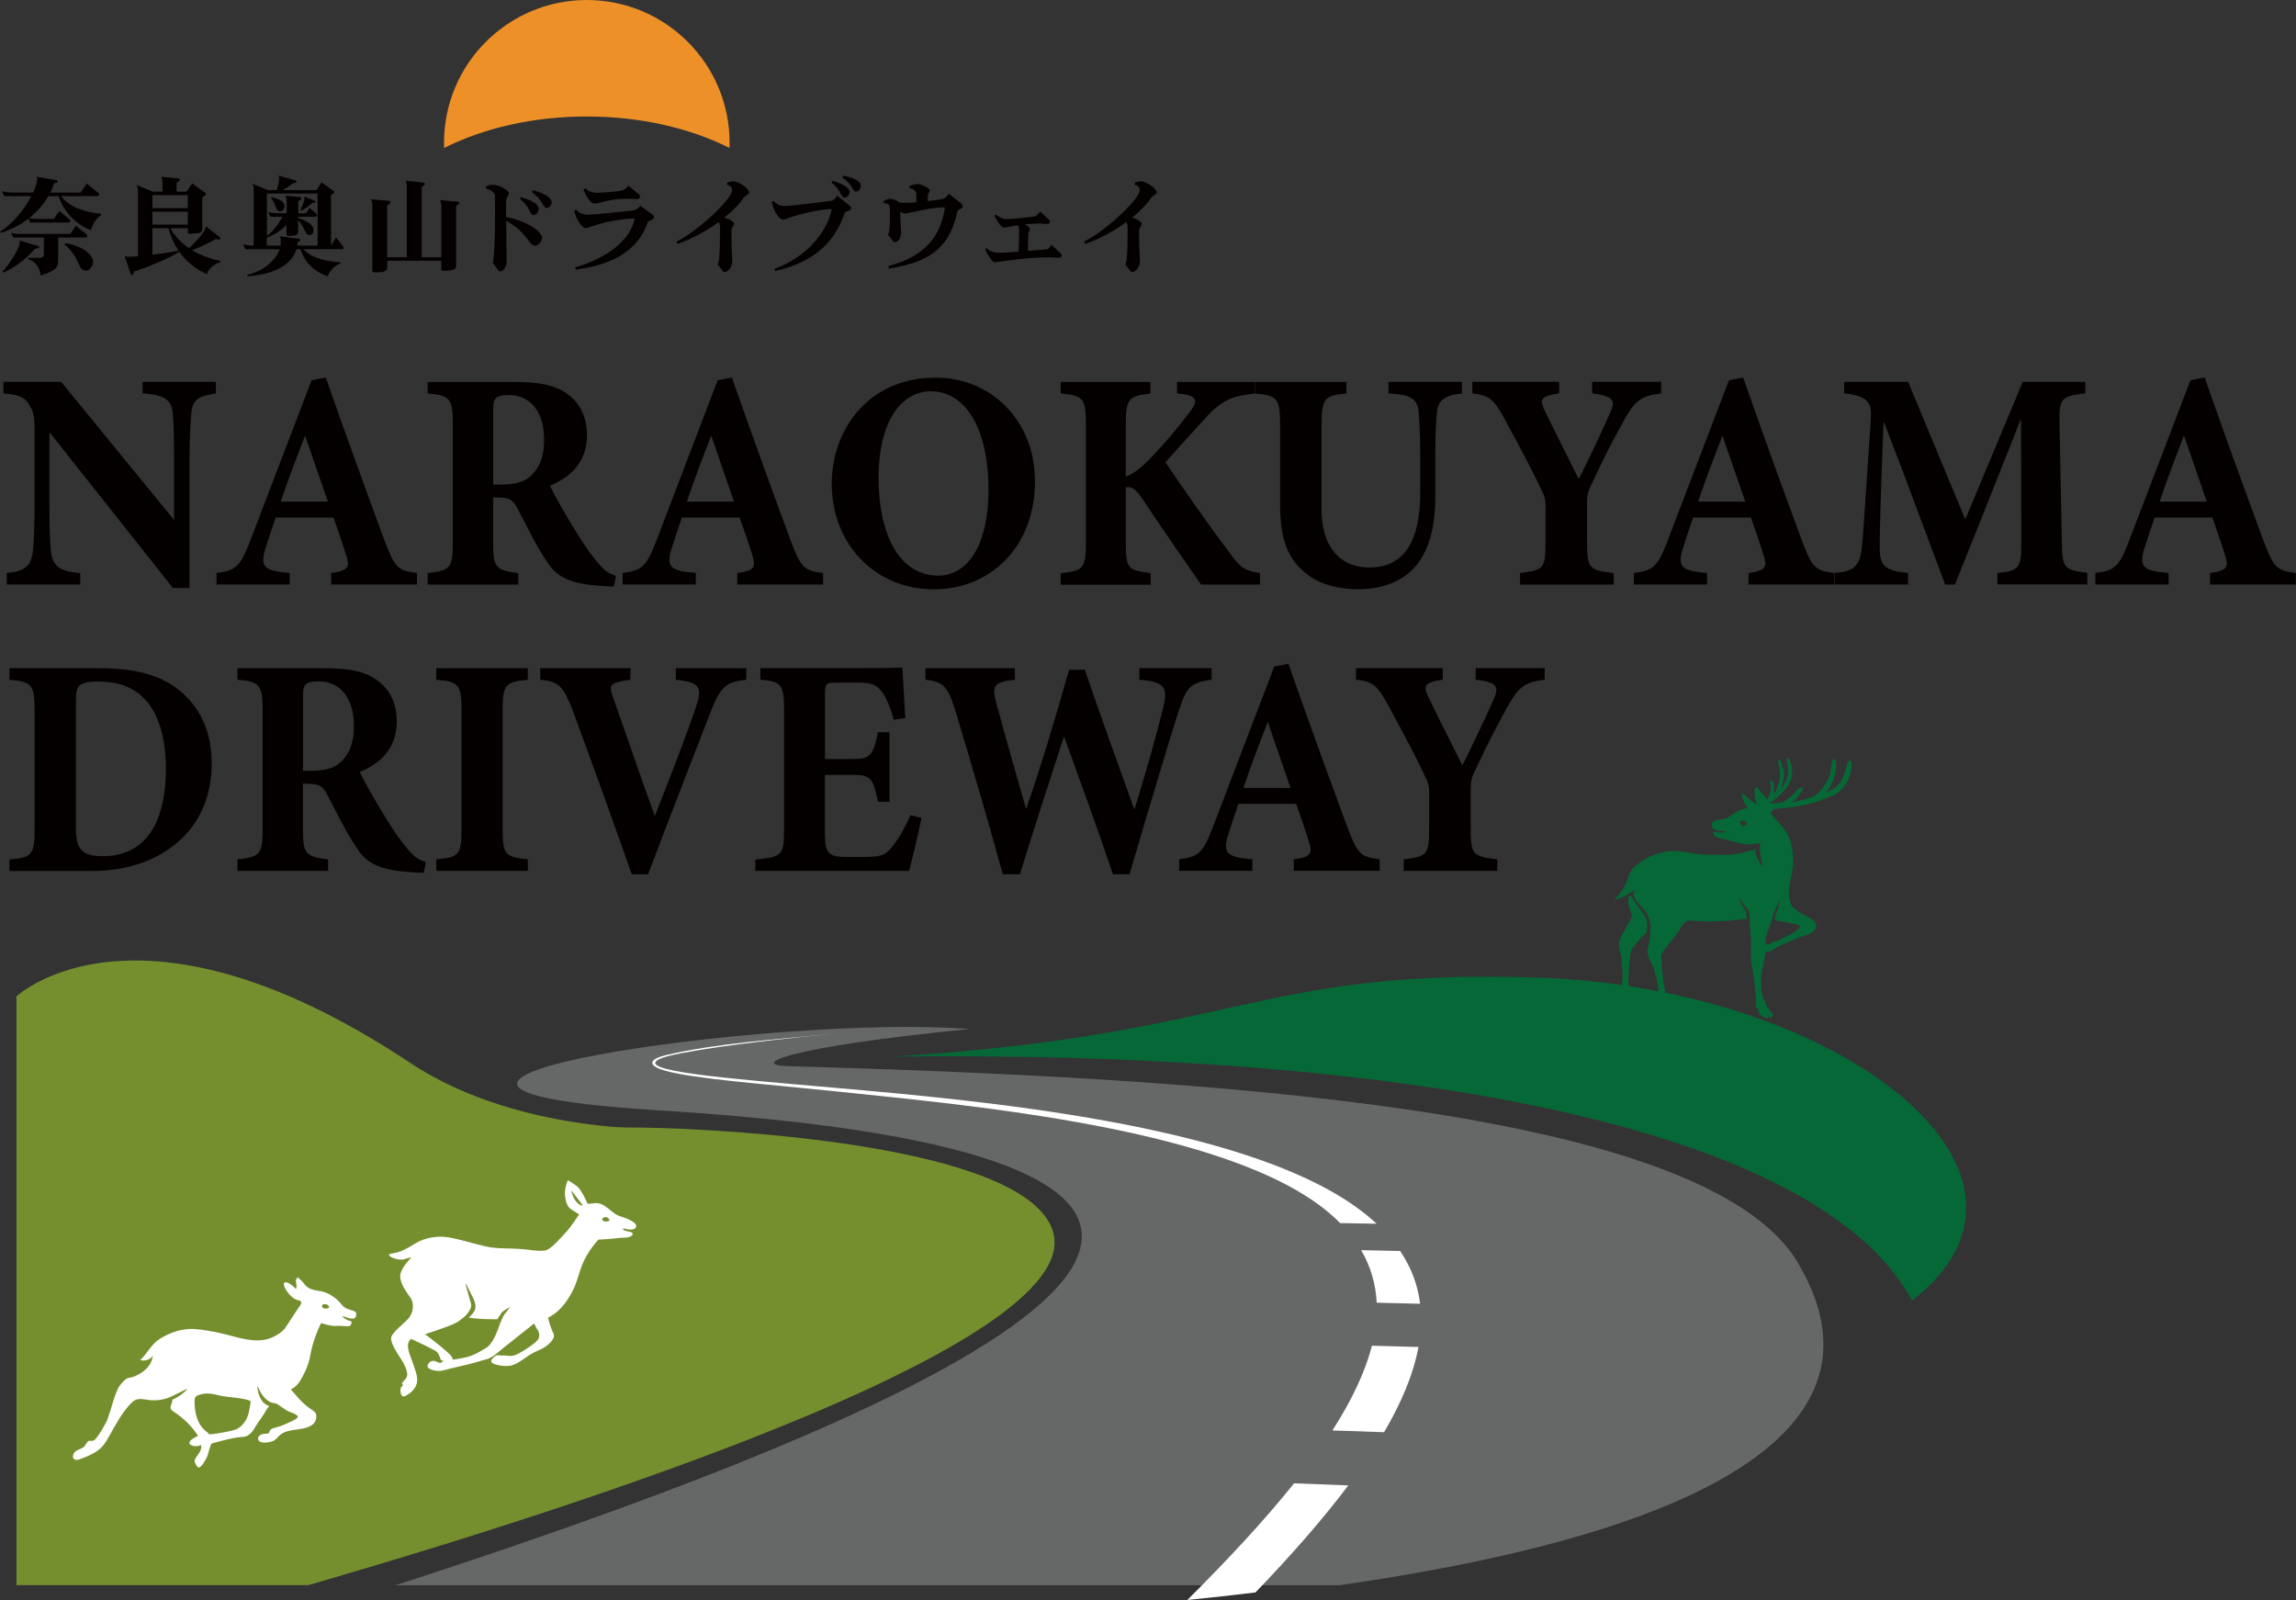
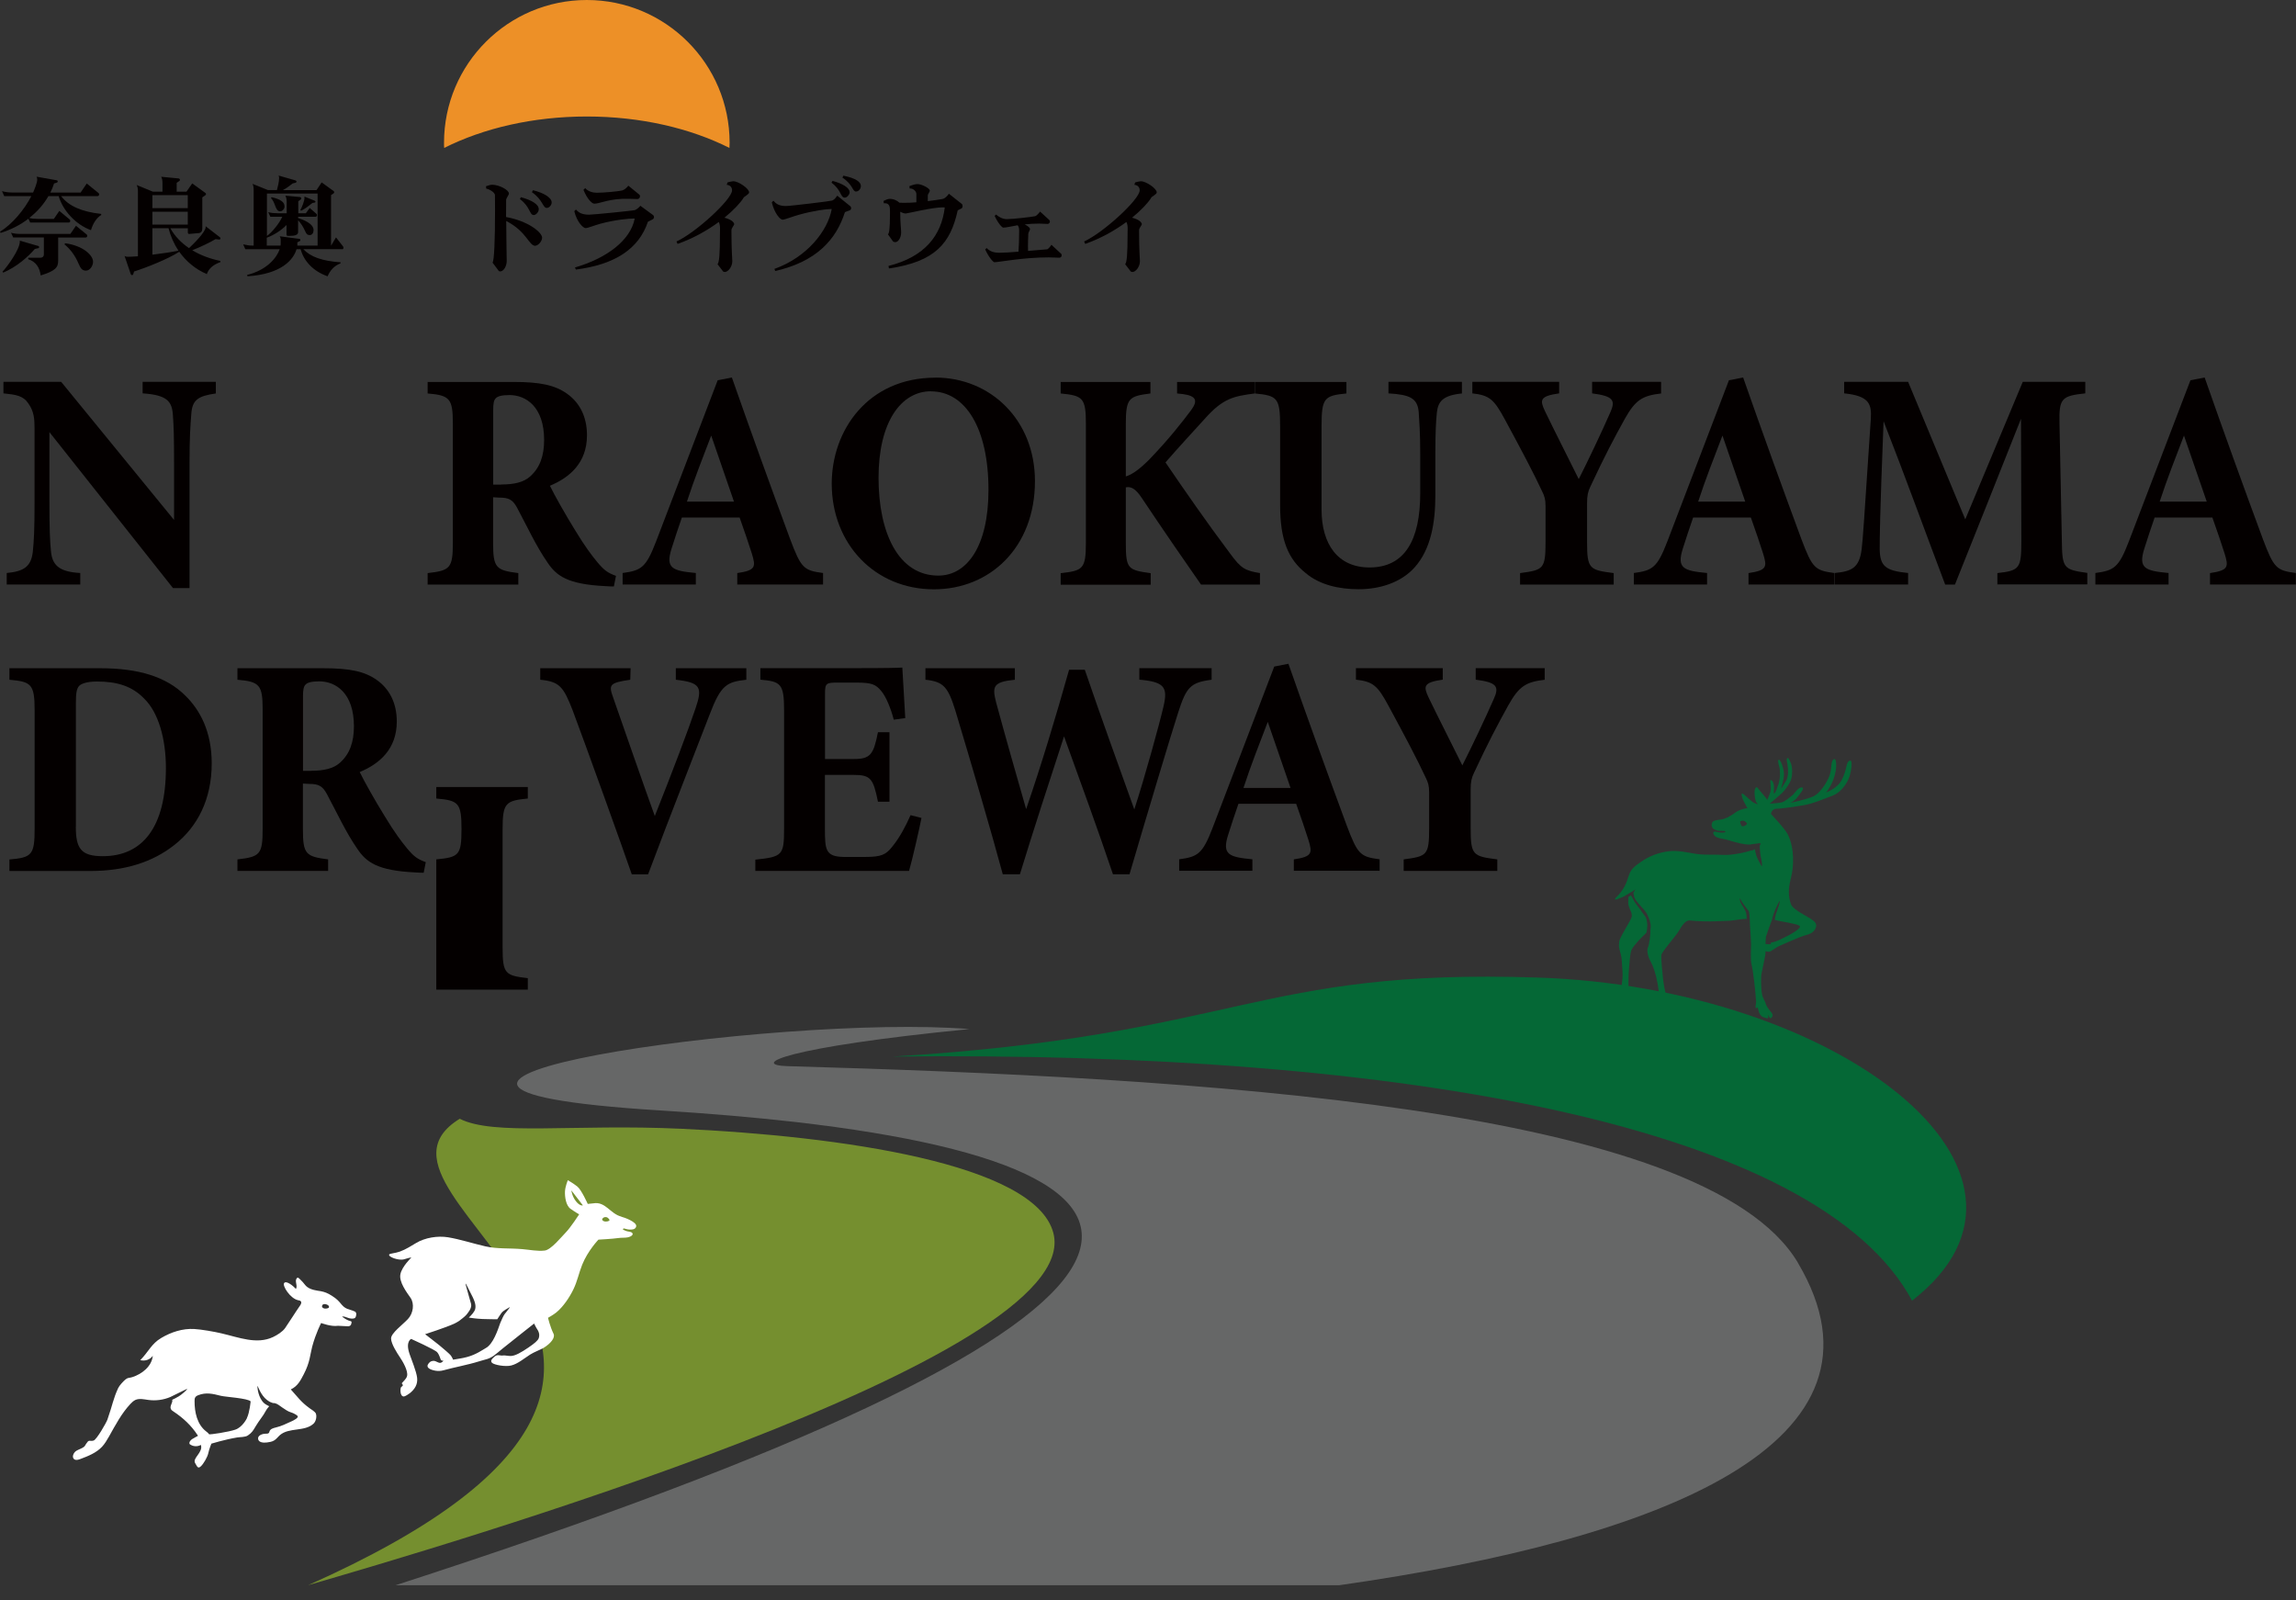
<svg xmlns="http://www.w3.org/2000/svg" id="_レイヤー_2" viewBox="0 0 273.18 190.35">
  <rect x="0" y="0" width="273.18" height="190.35" fill="#333333" stroke="none" />
  <defs>
    <style>.cls-1,.cls-2,.cls-3{fill-rule:evenodd;}.cls-1,.cls-4{fill:#fff;}.cls-2{fill:#758f2f;}.cls-5{fill:#ed9027;}.cls-6,.cls-3{fill:#056836;}.cls-7{fill:#040000;}.cls-8{fill:#666767;}</style>
  </defs>
  <g id="Design">
    <path class="cls-8" d="M213.93,150.25c-11.07-18.71-72.04-22.04-120.22-23.41-4.47-.13-.55-2.23,21.62-4.41-22.56-1.85-83.15,6.81-36.77,9.68,5.81.36,11.19.82,16.12,1.38,52.21,6.01,50.27,23.44-47.63,55.11h112.25c38.66-5.5,67.25-17,54.63-38.34Z" />
-     <path class="cls-1" d="M149.38,189.45c4.23-4.4,7.97-8.65,11.04-12.73l-6.45-.25c-3.59,4.49-7.94,9.14-12.7,13.88,2.73-.28,5.44-.57,8.12-.9h0ZM158.53,170.18l6.15.21c2.08-3.55,3.5-6.93,4.09-10.14l-5.54-.15c-.82,3.2-2.45,6.58-4.7,10.08h0ZM163.8,154.98l5.17.13c-.27-2.21-1.05-4.31-2.38-6.28l-4.64-.1c1.15,1.97,1.74,4.06,1.85,6.25h0ZM163.8,145.59c-.76-.71-1.61-1.39-2.55-2.06-13.81-9.81-44.36-12.58-61.97-14.12-12.72-1.11-24.32-2.01-20.62-3.5,1.78-.72,9.91-1.93,20.64-2.93-6.77.65-14.18,1.17-19.91,2.51-2.47.57-2.23,1.36-.15,1.92,3.52.96,11.74,1.55,20.01,2.41,16.56,1.72,46.88,4.4,58.81,14.41.5.42.96.84,1.39,1.28l4.35.08Z" />
    <path class="cls-3" d="M227.5,154.74c-11.12-20.71-60.31-29.75-121.29-29.04,41.08-2.5,43.22-10.51,76.76-9.4,35.63,1.18,64.24,23.14,44.53,38.44Z" />
    <path class="cls-2" d="M36.66,188.59c60.16-26.82,2.45-45.93,18.04-55.49,4.08,2.06,13.49.59,26.36,1.19,18.75.87,42.1,4.11,44.27,12.4,3.91,15.01-73.53,37.49-88.67,41.9Z" />
    <path class="cls-6" d="M192.64,112.31c0-.12,0-.24.03-.36.11-.44.68-1.36.9-1.76.19-.34.41-.69.55-1.05.16-.41-.27-1.06-.36-1.44-.05-.23-.03-.68,0-1l.28-.17s.13.16.34.58c.23.45.57.77.96,1.36.44.65.53.55.64,1.34.05.33-.01.77-.09,1.16-.1.09-.2.19-.28.27-.27.25-1.25,1.26-1.47,1.73-.23.47-.25,1.76-.32,2.26-.07.5-.08,2.34-.04,2.96.03.5.34,1.38.65,1.69s.25.66.16.78c-.09.11-.34-.37-.34-.37,0,0,.17.33.02.39-.14.05-.33,0-.47-.17-.08-.1-.23-.35-.27-.42-.1-.17-.44-.97-.57-1.46,0,0,0,0,0,0-.14-.04-.13-.1-.14-.21-.01-.11.09-.47.09-.47h0s0-.07,0-.12c.02-.45.07-.98.12-1.31.08-.62-.02-1.29-.05-1.91-.05-1.34-.36-1.38-.36-2.3Z" />
    <path class="cls-6" d="M192.52,106.92c.25-.07.47-.16.66-.25l.81-.49s.28-.13.43-.26c.15-.13.17-.19.08.02-.09.21-.17.25-.17.25l.11.51c.11.51,1.19,1.43,1.49,1.98.3.55.51,1.21.47,1.62,0,.11-.02.26-.04.42.05.23-.13,1.66-.28,1.99-.16.34-.04,1.04.27,1.6.32.56.65,1.45.88,2.75.05.3.27,1.61.14,1.98-.05.15-.08.52.16.45.18-.06.34.62.4.89.05.19.27.75.41.96.08.12.45.1.57.09.3-.02.09-.31.09-.46,0-.16.14.48.45.36.13-.05-.22-.7-.43-.97-.2-.27-.4-.4-.51-.94s-.45-1.32-.64-2.96c-.06-.52-.25-2.44-.2-2.84.05-.41,1.76-2.3,2.08-2.87.32-.56.79-1.31,1.31-1.24.74.09,2.36.14,3.15.09.79-.05,1.52-.02,2.04-.11.37-.06,1.14-.18,1.57-.17,0-.31-.03-.7-.14-.92-.19-.41-.55-.89-.62-1.13s-.08-.58.04-.26c.11.32.83,1.17.96,1.38.13.21.15,1.64.15,1.64h0c.06.76.13,1.99.13,2.31,0,.45-.09,1.94.07,2.46.16.52.47,3.32.47,3.57,0,.14.06.72.06.72,0,0,0,.08,0,.16-.02.18-.07.45-.07.54,0,.13.07.16.14.15.04,0,.08-.07.11-.14,0,.02,0,.04.01.05.11.41.17.92.63,1.14.09.04.53.19.58.15.15-.11-.04-.52-.04-.52,0,0,.27.51.32.52.16.01.43-.32.18-.63-.25-.32-.68-.8-.75-1.23-.02-.14-.32-.52-.4-.97-.16-.92-.12-2.16-.08-2.41.07-.36.42-1.96.48-2.39.02-.1.01-.35.01-.35,0,0,.21.07.4.07.27,0,.68-.44,1.31-.72.63-.27,2.18-.98,2.89-1.2.28-.09.72-.17,1.02-.43.4-.35.53-.79.3-1.12-.41-.59-2.64-1.4-2.9-2.21-.27-.81-.37-1.67,0-3.07.37-1.4.43-3.6-.36-5.19-.37-.74-1.81-2.22-1.99-2.44,0,0-.01-.02-.02-.03.04-.28.26-.61.68-.61.63,0,3.19-.36,3.99-.59.8-.23,1.86-.66,2.7-.98s1.7-1.33,2.01-2.38c.17-.59.4-1.97-.04-1.76-.44.21-.25.97-.91,2.27-.53,1.05-1.88,1.51-1.88,1.51,0,0,.89-.99,1.16-2.6.09-.54.09-1.71-.32-1.29-.16.16-.19.49-.23.94-.08.86-.28,1.15-.4,1.41-.25.54-.95,1.63-1.69,1.99-.75.36-2.73.78-2.73.78,0,0,.5-.26.77-.62.27-.36.99-1.17.56-1.21-.43-.04-.82.68-1.12.93-.3.24-.9.76-1.28.85-.38.09-1.42.15-1.42.15,0,0,1.24-1.03,1.54-1.34.3-.31.9-1.09,1.04-1.66.15-.65.1-1.39-.04-1.74s-.35-.96-.51-.56c-.04.12.04.33.08.58.06.34.08.77.07.92,0,.27-.02.77-.27,1.15-.19.28-.55.91-.55.84,0-.07.34-1.05.34-1.73,0-.38-.17-1.01-.35-1.38-.16-.32-.36-.46-.34-.09.02.36.15.59.18.86.11.98-.07,1.55-.14,1.81-.08.25-.32,1.01-.51,1.13-.1.07-.04-.27-.03-.59.01-.29-.02-.56-.11-.75-.11-.22-.34-.38-.33-.13.01.25.07.67.06,1.02-.01.27-.27.89-.44,1.24-.01-.05-.03-.09-.04-.12-.1-.19-.94-1.11-1.08-1.33-.14-.23-.34.03-.37.42s.08,1.25.31,1.41c.23.16-.11.1-.45-.1s-1.12-1.02-1.32-1.06,0,.6.19.96c.23.41.35.72.44.73.23.03-.9.11-1.48.58-.59.47-1.29.78-1.71.82-.43.05-.93.11-1.02.36-.09.25-.13.41.09.7.1.1.25.14.41.21.42.2.99-.04,1.07.17.04.1-.34.18-.95.05-.11-.02-.19-.07-.38-.05-.19.02-.17.44.32.68.3.14,1,.2,1.5.37.5.17,1.83.54,2.43.48.17-.02.45-.06.66-.09,0,0,.73-.14.61.02-.1.14-.11.23-.1.44.02.46.06.86.16,1.27.14.59.13,1.15.01.87-.11-.28-.63-.93-.75-1.96-.3.2-.32.12-.45.16-.85.27-1.52.39-2.41.5-.6.07-1.23,0-1.84,0-.76,0-1.53.02-2.28-.09-1.1-.17-2.12-.44-3.24-.32-1.22.14-2.4.59-3.4,1.31-.4.28-.83.57-1.1.98-.31.47-.4,1.08-.64,1.59-.43.92-.92,1.39-1.07,1.53-.39.35-.2.38.13.29ZM207.84,98.04c-.05.1-.34.31-.54.26s-.26-.57-.26-.57c.13-.11.42-.1.52-.05.1.05.34.25.28.36ZM210.06,112.31s.02-.73.07-.92c.11-.38.7-1.96.7-1.96.2-.97.64-1.77.84-2.13.2-.37,0,.35-.02.43-.08.23-.24.7-.38,1.13-.06.18-.08.4-.1.59.67.18,2.65.44,2.95.7.32.27-1.31,1.17-1.85,1.4-.29.12-.7.36-1.06.47-.32.11-.61.1-.52.2.16.2-.64.08-.64.08Z" />
-     <path class="cls-2" d="M81.06,134.29s-18.7,1.18-32.32-7.88C16.35,104.89,1.96,118.54,1.96,118.54v70.04s34.7,0,34.7,0l16.23-5.4,24.72-23.86,3.46-25.04Z" />
    <path class="cls-4" d="M42.21,156.04c-.1-.07-.45-.19-.57-.22-.97-.24-.97-.8-1.77-1.4-.19-.14-.49-.33-.7-.45-.5-.27-.84-.34-1.4-.42-.56-.09-1.16-.26-1.5-.72-.16-.21-.33-.4-.52-.58-.19-.18-.31-.36-.46-.15-.24.34.15.89-.08,1.24-.36-.39-1.15-1.02-1.4-.7-.25.32.73,1.86,1.67,2.05.12.02.25.04.32.14.11.14,0,.35-.1.49-.64.92-1.13,1.74-1.77,2.67-.31.45-.96.85-1.45,1.08-1.93.91-4.06.04-6.13-.44-.84-.2-2.38-.47-3.24-.52-1.38-.08-2.75.37-3.93,1.07-1.19.7-1.51,1.66-2.49,2.63.54.16,1.17-.05,1.49-.51-.12,1.24-1.26,2.16-2.45,2.54-.39.12-.51.03-.82.29-.26.22-.71.71-.85,1.01-.61,1.33-.64,1.92-1.28,3.75-.13.37-1.27,2.37-1.64,2.49-.42.13-.55-.13-.78.24-.06.09-.17.21-.21.31-.13.34-.86.5-1.15.73-.28.23-.47.71-.18.94.2.16.5.07.74-.02.93-.35,1.89-.73,2.57-1.45.34-.36.59-.8.84-1.23.76-1.35,1.49-2.75,2.55-3.88.17-.18.36-.36.59-.47.48-.21,1.02-.07,1.54,0,.88.12,1.8,0,2.62-.35.51-.26,1.7-.84,1.84-.9.17-.07.25-.11.07.07-.17.19-.57.54-.89.74-.25.16-.66.36-.8.42.1.35-.35.75-.15,1.12.07.13.2.21.32.29,1.13.75,2.1,1.65,2.84,2.79.09.09.02.11.02.11,0,0-.46.24-.66.37s-.39.37-.3.59c.37.3.93.34,1.34.1.3.9-1.05,1.57-.68,2.17.23.38.31.69.64.41.34-.28.84-1.16.92-1.59.1-.48.37-1.14.37-1.14,0,0,1.64-.5,3.04-.73.39-.07.98-.02,1.31-.25.47-.32.63-.59.91-1.07.39-.67.94-1.3,1.18-1.79.16-.31.44-.61.44-.61,0,0-.44-.21-.59-.35-.72-.63-.84-1.91-.8-2.07.01-.06.37,1.1,1.12,1.67.19.14.29.23.71.37.07,0,.14,0,.21.01.34.08.61.32.9.52.32.21.68.48,1.04.58.33.09.72.34.79.43.14.21-.42.5-.73.64-.64.29-1.19.57-1.87.73-.3.07-.64.17-.74.45-.02.05-.03.11-.05.16-.08.13-.26.13-.42.13-.42,0-.96.22-.89.63.06.42.64.47,1.06.41.29-.04.58-.08.83-.23.28-.16.47-.44.71-.65,1.09-.93,2.95-.38,4-1.36.28-.26.41-.85.27-1.2-.09-.22-.54-.49-.74-.63-1.05-.76-1.41-1.33-2.24-2.24.83-.39,1.16-1.08,1.54-1.8.75-1.43.76-2.36,1-3.27.44-1.64,1.07-2.83,1.07-2.83,0,0,1.2.46,2,.33.08-.01,1.15.07,1.24.06.35-.05.36-.31.38-.51.01-.11-.27-.14-.34-.17-.35-.13-.79-.47-.79-.47,0,0,.16-.08.58.1.33.14.68.16.78.12.19-.01.27-.14.31-.35.05-.23.02-.37-.17-.51ZM29.39,168.7c-.03.07-.53,1.08-1.38,1.38-.75.27-3.09.63-3.14.55-.09-.15-.22-.24-.35-.34-1.06-.82-1.38-2.27-1.37-3.61,0-.15,0-.32.09-.45.08-.12.2-.19.33-.24.96-.37,1.72-.18,2.72.07.57.14,3.17.28,3.53.66,0,0-.11,1.29-.44,1.98ZM38.52,155.65c-.21-.07-.27-.25-.15-.4s.36-.11.51-.05c.12.05.3.14.26.33-.02.11-.37.21-.63.12Z" />
    <path class="cls-4" d="M73.93,144.74c-1.32-.32-1.88-1.83-3.33-1.58-.12.02-.67.07-.67.07,0,0-.75-1.68-1.24-2.07s-1.13-.75-1.13-.75c0,0-.32.76-.34,1.37-.02.61.11,1.64.66,2.03.55.39,1.03.66,1.03.66,0,0-1.05,1.61-1.59,2.15-.53.54-1.76,2.08-2.52,2.16-.87.1-1.78-.1-2.64-.17-1.58-.14-2.93,0-4.4-.33-1.42-.32-3-.84-4.45-1.08-1.24-.2-2.75.04-3.82.69-.49.29-1.19.75-1.91,1.01-.55.2-1.19.22-1.27.34-.17.28,1.14.78,1.8.57.66-.21.84-.21.84-.21,0,0-1.13,1.08-1.31,1.99-.19.92.74,2.15,1.21,2.82.47.68.33,1.83-.31,2.51-.63.68-2.02,1.68-2.01,2.32,0,.64.74,1.77,1.05,2.23.31.46,1.01,1.62.85,2.24-.09.34-.37.54-.6.82-.09.11.2.2.07.34-.13.14-.19.16-.21.2-.06.15-.13,1.06.36,1.07.14,0,.6-.3.72-.4.56-.45.95-1.03.86-1.82-.09-.79-.68-2.17-.92-2.89-.48-1.45.21-1.74.21-1.74,0,0,2.82,1.27,3.09,1.58.27.31.34.7.43.88.09.17.33.13.33.13,0,0-.18.25-.41.26-.23,0-.52-.23-.71-.24-.39-.01-.6.18-.74.44-.19.35.21.61.89.73.3.05.63.05.98-.05,1.13-.32,2.99-.67,4.18-1.05.89-.28,1.14-.24,1.8-.69.22-.15.76-.62,1.01-.82.99-.8,3.78-3,3.78-3,0,0,.19.43.44.8.2.31.21.66.11.94-.1.29-.52.63-1.22,1.11-.85.58-1.58,1-2.1,1.01-.35.01-.74-.1-.93-.06-.31.06-.66-.17-.98.11s-.59.53-.31.78c.29.24,1.58.48,2.27.3.76-.19,1.48-.8,2.25-1.3.47-.3,1.3-.61,1.59-.79.85-.52,1.42-1.22,1.19-1.68-.4-.82-.66-1.9-.66-1.9,0,0,.62-.34.99-.64.83-.68,1.57-1.79,2.03-2.74.49-1.01.64-1.92,1.05-2.94.66-1.65,1.93-2.98,1.93-2.98,0,0,1.68-.09,2.36-.19.35-.06.83-.01,1.16-.09.38-.08.59-.28.55-.43-.07-.28-.59-.21-.87-.36-.3-.15-.3-.08-.26-.21.04-.14.33.05.63.07.21.02.57.02.72-.08.16-.1.19-.24.2-.27.14-.53-1.43-1.09-1.77-1.17ZM60.11,156.24c-.25.32-.41.77-.59,1.16-.32.92-.85,2.48-1.69,2.96-.47.27-1.17.78-2.21,1.07-.67.19-1.27.24-1.71.33,0,0-.15-.36-.3-.53-.15-.18-.84-.78-1.37-1.21-.3-.25-1.66-1.29-1.66-1.29,0,0,2.46-.79,3.46-1.25.2-.09.39-.21.57-.32.19-.14.69-.52.87-.73.21-.26.69-.8.57-1.3-.13-.51-.63-2.18-.65-2.32-.06-.36.25.36.56.95.38.73.73,1.39.58,1.98-.09.33-.45.73-.76,1.01.37.05.78.13,1.61.17.88.04,1.4.02,1.78.03.14-.24.36-.54.47-.71.2-.31.82-.61.96-.7.21-.14-.13.24-.46.68ZM68.54,142.93c-.48-.6-.56-1.31-.56-1.31l1.37,1.78s-.33.13-.81-.47ZM72.51,145.2c-.08.09-.41.19-.68.08-.21-.1-.24-.22-.1-.36s.37-.16.52-.08c.12.07.33.28.25.37Z" />
    <path class="cls-7" d="M10.82,27.38c-1.78-.64-3.34-2.32-3.84-4.05h-1.22c-.55.97-1.33,1.86-2.28,2.6.33.09.64.11.97.11h1.96l.65-.95,1.25,1.04s.05.09.05.14c0,.1-.06.2-.15.2H3.59l-.21-.45c-.94.73-2.06,1.3-3.3,1.69l-.08-.14c1.49-.93,2.9-2.63,3.73-4.24H.5l-.26-.59c.36.1.74.16,1.13.16h2.57c.15-.34.49-1.15.49-1.53,0-.11-.02-.25-.08-.35l2.41.43c.08.01.11.08.11.14,0,.05-.03.1-.09.13l-.35.11c-.11.36-.26.73-.44,1.08h3.6l.73-1.08,1.42,1.15s.06.09.06.14c0,.1-.08.21-.18.21h-4.35c.89,1.17,2.42,1.86,4.77,2.12v.13c-.54.33-.97.97-1.22,1.81ZM4.54,29.53l-.4.09c-.75.88-2.12,2.12-3.75,2.81l-.1-.1c.58-.6,2.07-2.67,2.07-3.59,0-.05,0-.09-.01-.11l2.22.64c.06.03.09.08.09.13,0,.06-.04.11-.11.14ZM10.22,28.26h-3.3v2.77c0,.79-.33,1.2-2.08,1.74-.11-.94-.59-1.66-1.48-1.93v-.18h1.47c.23,0,.39-.16.39-.38v-2.03H1.57l-.26-.56c.36.1.74.14,1.13.14h5.93l.67-.97,1.29,1.05s.05.09.05.14c0,.1-.06.2-.15.2ZM10.25,32.2c-.44-.01-.63-.19-.9-.83-.41-.95-.94-1.69-1.68-2.3l.08-.13c2.18.29,3.32,1.46,3.32,2.18v.04c0,.5-.4,1.03-.81,1.03Z" />
    <path class="cls-7" d="M24.59,32.6c-1.35-.58-2.46-1.52-3.26-2.65-1.35.88-4.01,1.92-5.38,2.35l-.09.3c-.02.08-.09.13-.15.13s-.14-.05-.16-.14l-.73-2.14c.11.09.29.1.41.1.28,0,.69-.03,1.18-.06v-7.78c0-.28-.05-.5-.15-.7l1.92.79h1.15v-1.07c0-.28-.05-.5-.15-.7l2.08.2c.09.01.15.1.15.18,0,.05-.03.09-.06.11l-.33.23v1.05h1.17l.68-.98,1.56,1.13c.05.03.08.09.08.14s-.02.11-.08.14l-.36.25v3.71c0,.33-.16.51-.39.54l-1.17.1c-.09.01-.16-.06-.16-.16v-.51h-2.08c.53.94,1.29,1.73,2.22,2.36.43-.4,1.98-1.91,1.98-2.5,0-.04,0-.08-.01-.11l1.71,1.32s.06.08.06.13c0,.08-.05.14-.14.14l-.45-.05c-.58.35-1.77.94-2.77,1.32.98.59,2.12,1.02,3.34,1.27l.02.14c-.93.33-1.42.82-1.63,1.45ZM22.34,23.22h-4.21v1.54h4.21v-1.54ZM22.34,25.19h-4.21v1.53h4.21v-1.53ZM20.05,27.15h-1.92v3.15c1.18-.14,2.4-.33,3.1-.48-.54-.82-.94-1.73-1.18-2.67Z" />
    <path class="cls-7" d="M40.71,29.64h-4.62c.88.94,2.22,1.4,4.45,1.57l-.04.13c-.71.26-1.24.84-1.52,1.53-1.76-.61-2.85-1.86-3.21-3.22h-.49c-.35,1.22-1.77,2.96-5.83,3.22l-.05-.16c2.36-.59,3.51-2.02,3.88-3.06h-4.09l-.26-.58c.36.09.74.15,1.12.15h.13v-6.65c0-.28-.04-.5-.14-.7l1.83.74h1.08c.11-.44.26-.98.26-1.43,0-.1-.01-.23-.08-.3l2.01.58c.1.03.14.09.14.15,0,.05-.04.11-.11.13l-.34.08c-.39.31-.78.59-1.17.8h4l.61-.92,1.44,1.04s.05.08.05.13-.01.1-.06.13l-.31.21v6.02s.59-.99.59-.99l.84,1.08s.05.09.05.14c0,.1-.06.2-.16.2ZM37.82,23.03h-6.06v5.04c.65-.46,1.48-1.52,1.83-2.28h-1.42l-.26-.55c.36.1.74.13,1.12.13h1.08v-1.35c0-.29-.05-.54-.16-.74l1.74.16c.1.01.16.09.16.18,0,.04-.03.09-.06.11l-.3.21v1.43h.9l.46-.63.81.71s.06.09.06.15c0,.09-.08.19-.18.19h-2.07v.15c.58.18,1.84.66,1.84,1.43,0,.29-.14.6-.46.6-.26,0-.39-.11-.53-.44-.24-.56-.55-1-.85-1.33v1.43c0,.39-.58.43-.97.43h-.26c-.08,0-.15-.05-.15-.14v-1.15c-.64.66-1.56,1.23-2.35,1.51v.94h1.64c.01-.09.02-.18.02-.25v-.45c0-.16-.06-.33-.13-.41l2.36.31c.08.01.11.08.11.15,0,.04-.03.09-.06.11l-.3.15v.39s2.41,0,2.41,0v-6.18ZM33.33,25.14c-.6,0-.53-1.03-1.09-1.57l.08-.11c1.09.25,1.53.59,1.53,1.09v.04c0,.26-.25.55-.51.55ZM37.43,24.1l-.26.05c-.43.34-.92.73-1.34.92l-.09-.09c.19-.34.49-1.07.49-1.45,0-.06,0-.11-.02-.15l1.23.5c.06.03.1.08.1.11,0,.05-.04.1-.1.11Z" />
-     <path class="cls-7" d="M54.58,24.27l-.31.24v7.16c0,.48-.77.53-1.27.53h-.31c-.09,0-.19-.05-.19-.16v-1.02h-6.43v.85c0,.48-.71.53-1.22.53h-.36c-.09,0-.19-.05-.19-.16v-7.85c0-.26-.04-.5-.15-.69l2.17.2c.09.01.14.1.14.18,0,.05-.01.09-.05.11l-.34.25v6.16h2.33v-8.4c0-.26-.05-.5-.15-.69l2.15.21c.09.01.15.1.15.18,0,.05-.01.09-.06.11l-.31.23v8.37h2.33v-6.12c0-.26-.05-.5-.15-.69l2.15.2c.09.01.15.09.15.16,0,.05-.02.09-.06.13Z" />
    <path class="cls-7" d="M63.72,29.25c-.82,0-.98-1.66-3.49-2.96.01,2.26.06,4.52.06,4.75,0,.68-.4,1.25-.77,1.25-.13,0-.19-.05-.23-.13l-.69-.92c.2-.18.3-2.73.3-6.17,0-.59-.01-1.22-.01-1.86,0-.34-.78-.75-.99-.75h-.04l-.04-.3c.28-.1.54-.18.75-.18.79,0,1.98.61,1.98,1.04,0,.19-.33.55-.33.77-.01.61-.01,1.32-.01,2.03,2.65.48,4.29,1.83,4.29,2.46h0c0,.43-.48.95-.8.95ZM63.49,25.58c-.49.01-.4-1-1.63-1.89l.11-.23c1.28.34,2.13.85,2.13,1.42v.03c0,.31-.33.68-.61.68ZM65.06,24.74c-.49-.01-.48-1-1.77-1.87l.12-.24c1.28.31,2.23.88,2.23,1.46,0,.31-.3.65-.59.65Z" />
    <path class="cls-7" d="M77.67,26.09l-.58.29c-1.08,3.24-3.95,5.1-8.57,5.69l-.11-.25c3.75-1.09,6.61-3.21,7.11-5.82h-.13c-.56,0-2.16.14-3.89.6-.75.2-1.57.54-1.82.54-.29,0-1.03-.7-1.35-2.02l.2-.19c.31.35.69.61,1.56.61.51,0,5.29-.48,5.47-.55.3-.14.49-.34.63-.51l1.49,1.09c.09.06.13.16.13.26s-.04.2-.14.25ZM75.8,23.68l-.95-.03c-2.4-.06-3.4.58-4.15.58-.23,0-.79-.46-1.28-1.64l.21-.21c.33.39.89.55,1.38.55.73,0,2.48-.14,3.04-.28.18-.04.54-.31.71-.56l1.28,1.04c.08.05.11.14.11.23,0,.16-.13.33-.35.33Z" />
    <path class="cls-7" d="M88.46,23.55c-.38.6-1.17,1.45-2.27,2.35.8.2,1.15.53,1.17.78,0,.08-.33.48-.33.68v.36c0,2.09.1,3.04.1,3.35,0,.68-.51,1.29-.89,1.29-.11,0-.18-.03-.24-.11l-.63-.82c.2-.18.29-1.17.29-3.61,0-.2.01-.41.01-.63,0-.28-.03-.54-.15-.78-1.32.97-2.98,1.93-4.9,2.61l-.13-.29c2.37-1.1,6.61-5.03,6.61-6.08v-.03c0-.33-.24-.61-.63-.63l.09-.29c.24-.06.56-.14.69-.14h.01c.56,0,1.87.85,1.87,1.33,0,.23-.56.46-.68.65Z" />
    <path class="cls-7" d="M101.12,25.01l-.59.23c-1.02,3.2-3.31,5.86-8.29,7l-.1-.25c3.88-1.38,6.36-4.54,6.82-7.12h-.1c-.51,0-2.02.18-3.8.68-.74.2-1.71.59-1.94.59-.31,0-.99-.79-1.29-2.07l.19-.19c.31.35.63.63,1.51.63.51,0,5.32-.58,5.49-.65.3-.13.45-.39.6-.58l1.52,1.23c.08.06.13.16.13.26,0,.09-.05.19-.14.25ZM100.51,23.51h-.05c-.49-.08-.34-.89-1.53-1.78l.13-.21c1.22.33,2.03.83,2.03,1.35v.06c-.05.28-.33.58-.58.58ZM101.87,22.79h-.01c-.46,0-.35-.83-1.63-1.66l.12-.23c1.48.3,2.07.75,2.08,1.22,0,.36-.28.66-.56.66Z" />
    <path class="cls-7" d="M114.38,24.81l-.43.21c-.85,3.89-2.65,6.11-8.18,6.92l-.06-.3c4.34-1.09,6.3-3.64,6.7-6.96-.08-.01-.16-.01-.26-.01-1.22,0-4.11.71-4.38.73-.21,0-.44-.09-.65-.21-.01.03-.01.05-.01.08,0,1.32.11,2.04.11,2.36,0,.66-.35,1.18-.7,1.18-.11,0-.23-.04-.28-.1l-.59-.83c.13-.11.24-.54.24-2.47v-.35c0-.41-.05-.88-.59-.88-.05,0-.09,0-.14.01l-.04-.28c.21-.1.5-.25.73-.25.5,0,.9.21,1.17.46.16.01.35.01.58.01.4,0,.88-.01,1.43-.06v-.98c0-.36-.39-.66-.7-.66-.03,0-.06.01-.09.01l-.04-.29c.38-.15.71-.25.97-.25.46,0,1.46.48,1.46.79,0,.13-.24.43-.24.53v.71c.54-.06,1.12-.15,1.73-.25.31-.05.61-.38.78-.63l1.52,1.2c.08.06.11.18.11.28,0,.11-.04.21-.14.28Z" />
    <path class="cls-7" d="M126.07,30.66c-.43,0-.85-.04-1.28-.04-3.04,0-5.88.56-6.48.58-.14-.01-.68-.61-1.09-1.53l.18-.16c.38.43.94.56,1.48.56s1.39-.05,2.3-.13c.04-.63.08-1.38.08-2.28v-.18c0-.24-.01-.48-.18-.68-.8.14-1.39.28-1.71.28-.14,0-.61-.5-1.03-1.4l.19-.16c.28.3.81.55,1.24.55.77,0,2.96-.26,3.4-.35.16-.04.44-.36.58-.55l1.09,1c.05.05.08.11.08.18,0,.14-.1.29-.28.29-.34,0-.68-.04-1.03-.04-.61,0-1.18.04-1.69.1.43.2.64.43.64.56,0,.09-.21.39-.21.55-.03.64-.04,1.12-.04,1.48,0,.23.01.4.01.56,1.04-.08,1.97-.16,2.28-.19.11-.03.38-.33.5-.54l1.12,1.04c.08.04.1.13.1.21,0,.14-.09.28-.24.28Z" />
    <path class="cls-7" d="M136.96,23.55c-.38.6-1.17,1.45-2.27,2.35.8.2,1.15.53,1.17.78,0,.08-.33.48-.33.68v.36c0,2.09.1,3.04.1,3.35,0,.68-.51,1.29-.89,1.29-.11,0-.18-.03-.24-.11l-.63-.82c.2-.18.29-1.17.29-3.61,0-.2.01-.41.01-.63,0-.28-.03-.54-.15-.78-1.32.97-2.98,1.93-4.9,2.61l-.13-.29c2.37-1.1,6.61-5.03,6.61-6.08v-.03c0-.33-.24-.61-.63-.63l.09-.29c.24-.06.56-.14.69-.14h.01c.56,0,1.87.85,1.87,1.33,0,.23-.56.46-.68.65Z" />
    <path class="cls-7" d="M25.69,46.81c-2.15.3-2.82.78-2.93,2.45-.11,1.45-.21,2.71-.21,5.94v14.76h-1.97l-14.7-18.55v8.38c0,3.23.07,4.67.18,5.75.14,1.63.88,2.49,3.49,2.63v1.37H.8v-1.37c2.01-.19,2.89-.74,3.1-2.49.14-1.34.21-2.67.21-5.9v-8.79c0-1.22-.07-2.04-.74-3-.63-.93-1.48-1.04-2.96-1.19v-1.37h6.87l13.43,16.43v-6.68c0-3.23-.04-4.45-.14-5.82-.11-1.6-.67-2.37-3.6-2.56v-1.37h8.71v1.37Z" />
-     <path class="cls-7" d="M39.4,69.55v-1.37c2.22-.33,2.22-.74,1.73-2.34-.35-1.11-.92-2.78-1.45-4.27h-6.87c-.39,1.15-.88,2.56-1.23,3.71-.74,2.34.11,2.63,2.89,2.89v1.37h-8.71v-1.37c2.22-.3,2.78-.63,3.98-3.75l7.33-19.18,1.69-.33c2.26,6.45,4.65,13.06,6.94,19.25,1.3,3.45,1.62,3.71,3.91,4.01v1.37h-10.22ZM36.3,51.82c-1.02,2.67-2.01,5.16-2.89,7.86h5.6l-2.71-7.86Z" />
    <path class="cls-7" d="M73.06,69.77c-.21,0-.63,0-1.06-.04-4.48-.22-5.78-1.22-6.84-2.78-1.41-2.04-2.43-4.3-3.63-6.53-.53-1-1.02-1.22-2.15-1.22l-.71-.04v5.42c0,3,.35,3.26,3,3.6v1.37h-10.79v-1.37c2.68-.3,3-.59,3-3.6v-14.21c0-2.93-.35-3.34-3-3.56v-1.37h10.22c3.14,0,4.93.37,6.38,1.41,1.41,1,2.36,2.63,2.36,4.93,0,3.3-2.08,5.04-4.41,6.01.53,1.11,1.9,3.52,2.96,5.23,1.23,2.04,2.01,3.04,2.68,3.86.81.96,1.2,1.26,2.22,1.63l-.25,1.26ZM59.63,57.64c1.52,0,2.68-.26,3.45-.96,1.16-1.04,1.66-2.45,1.66-4.34,0-3.93-2.15-5.34-4.12-5.34-.95,0-1.41.15-1.62.37-.25.22-.32.67-.32,1.41v8.87h.95Z" />
    <path class="cls-7" d="M87.72,69.55v-1.37c2.22-.33,2.22-.74,1.73-2.34-.35-1.11-.92-2.78-1.45-4.27h-6.87c-.39,1.15-.88,2.56-1.23,3.71-.74,2.34.11,2.63,2.89,2.89v1.37h-8.71v-1.37c2.22-.3,2.78-.63,3.98-3.75l7.33-19.18,1.69-.33c2.26,6.45,4.65,13.06,6.94,19.25,1.3,3.45,1.62,3.71,3.91,4.01v1.37h-10.22ZM84.62,51.82c-1.02,2.67-2.01,5.16-2.89,7.86h5.6l-2.71-7.86Z" />
    <path class="cls-7" d="M111.3,44.92c6.52,0,11.84,5.01,11.84,12.32,0,7.9-5.36,12.87-12.02,12.87-7.05,0-12.16-5.42-12.16-12.57,0-6.34,4.3-12.61,12.34-12.61ZM110.77,46.55c-3.6,0-6.24,3.71-6.24,10.28s2.36,11.65,7.12,11.65c3.35,0,5.96-3.41,5.96-10.2,0-7.34-2.75-11.72-6.84-11.72Z" />
    <path class="cls-7" d="M126.2,45.44h10.68v1.37c-2.54.33-2.93.52-2.93,3.64v6.23c.74-.22,1.59-.82,2.75-1.97,2.4-2.49,3.95-4.49,5.01-5.9.85-1.15.63-1.71-.99-1.93l-.67-.07v-1.37h9.23v1.37c-2.43.33-3.74.52-5.96,3.04-1.38,1.52-3.1,3.38-4.65,5.16,2.22,3.26,4.97,7.23,7.68,10.83,1.3,1.78,1.76,2.04,3.56,2.34v1.37h-7.01c-1.48-2.11-4.58-6.6-7.08-10.35-.74-1.11-1.3-1.34-1.87-1.22v6.57c0,3.15.25,3.26,2.96,3.64v1.37h-10.71v-1.37c2.64-.3,3-.48,3-3.64v-14.1c0-3.12-.35-3.38-3-3.64v-1.37Z" />
    <path class="cls-7" d="M173.96,46.81c-2.26.22-2.85.93-3,2.26-.11,1.11-.18,2.37-.18,4.97v4.86c0,3.19-.49,6.42-2.5,8.64-1.62,1.78-4.12,2.56-6.63,2.56-2.33,0-4.65-.52-6.31-1.93-2.04-1.63-3.03-3.89-3.03-8.05v-9.38c0-3.41-.32-3.67-3-3.93v-1.37h10.89v1.37c-2.64.26-2.96.52-2.96,3.93v9.87c0,4.15,1.94,6.9,5.71,6.9,4.19,0,6.03-3.26,6.03-8.83v-4.64c0-2.56-.11-3.89-.18-5.01-.14-1.71-1.13-2.08-3.6-2.23v-1.37h8.74v1.37Z" />
    <path class="cls-7" d="M197.65,46.81c-2.26.26-3.07.78-4.34,3.04-1.27,2.3-2.36,4.34-4.09,8.05-.28.59-.39,1.04-.39,1.97v4.6c0,3.23.28,3.34,3.17,3.71v1.37h-11.14v-1.37c2.78-.37,3.03-.48,3.03-3.71v-4.27c0-.82-.14-1.19-.39-1.71-1.02-2.19-2.33-4.67-4.44-8.57-1.3-2.41-1.83-2.89-3.88-3.12v-1.37h10.33v1.37c-2.36.33-2.29.82-1.69,2.11,1.16,2.41,2.68,5.38,4.02,8.09,1.06-2.08,2.75-5.64,3.74-7.9.67-1.48.39-1.97-2.15-2.3v-1.37h8.21v1.37Z" />
    <path class="cls-7" d="M208.04,69.55v-1.37c2.22-.33,2.22-.74,1.73-2.34-.35-1.11-.92-2.78-1.45-4.27h-6.87c-.39,1.15-.88,2.56-1.23,3.71-.74,2.34.11,2.63,2.89,2.89v1.37h-8.71v-1.37c2.22-.3,2.78-.63,3.98-3.75l7.33-19.18,1.69-.33c2.26,6.45,4.65,13.06,6.94,19.25,1.3,3.45,1.62,3.71,3.91,4.01v1.37h-10.22ZM204.94,51.82c-1.02,2.67-2.01,5.16-2.89,7.86h5.6l-2.71-7.86Z" />
    <path class="cls-7" d="M237.65,69.55v-1.37c2.68-.3,2.85-.56,2.85-3.89l-.04-14.47c-2.54,6.38-5.32,13.43-7.86,19.73h-1.16c-2.29-6.05-4.79-12.95-7.33-19.44-.46,11.65-.46,13.95-.46,15.28.04,2,.74,2.52,3.38,2.78v1.37h-8.74v-1.37c2.01-.19,2.93-.59,3.21-2.82.14-1.11.28-3.23,1.09-15.47.11-1.78-.14-2.78-3.17-3.08v-1.37h7.61l6.8,16.36,6.84-16.36h7.44v1.37c-2.82.3-3.14.59-3.07,3.56l.28,13.91c.04,3.34.18,3.49,3.03,3.89v1.37h-10.72Z" />
    <path class="cls-7" d="M262.95,69.55v-1.37c2.22-.33,2.22-.74,1.73-2.34-.35-1.11-.92-2.78-1.45-4.27h-6.87c-.39,1.15-.88,2.56-1.23,3.71-.74,2.34.11,2.63,2.89,2.89v1.37h-8.71v-1.37c2.22-.3,2.78-.63,3.98-3.75l7.33-19.18,1.69-.33c2.26,6.45,4.65,13.06,6.94,19.25,1.3,3.45,1.62,3.71,3.91,4.01v1.37h-10.22ZM259.85,51.82c-1.02,2.67-2.01,5.16-2.89,7.86h5.6l-2.71-7.86Z" />
    <path class="cls-7" d="M11.94,79.5c4.51,0,7.83,1,10.08,3.23,1.8,1.74,3.17,4.34,3.17,8.09,0,4.27-1.69,7.53-4.41,9.68-2.61,2.08-5.96,3.12-9.98,3.12H1.12v-1.37c2.68-.22,3-.56,3-3.64v-14.1c0-3.12-.39-3.41-3-3.64v-1.37h10.82ZM9.02,98.34c0,2.63.63,3.52,3.21,3.52,4.76,0,7.51-3.49,7.51-10.5,0-3.52-.92-6.6-2.54-8.2-1.48-1.56-3.31-2.08-5.67-2.08-1.3,0-1.9.3-2.11.52-.32.33-.39.96-.39,2.04v14.69Z" />
    <path class="cls-7" d="M50.43,103.83c-.21,0-.63,0-1.06-.04-4.48-.22-5.78-1.22-6.84-2.78-1.41-2.04-2.43-4.3-3.63-6.53-.53-1-1.02-1.22-2.15-1.22l-.71-.04v5.42c0,3,.35,3.26,3,3.6v1.37h-10.79v-1.37c2.68-.3,3-.59,3-3.6v-14.21c0-2.93-.35-3.34-3-3.56v-1.37h10.22c3.14,0,4.93.37,6.38,1.41,1.41,1,2.36,2.63,2.36,4.93,0,3.3-2.08,5.04-4.41,6.01.53,1.11,1.9,3.52,2.96,5.23,1.23,2.04,2.01,3.04,2.68,3.86.81.96,1.2,1.26,2.22,1.63l-.25,1.26ZM37,91.7c1.52,0,2.68-.26,3.45-.96,1.16-1.04,1.66-2.45,1.66-4.34,0-3.93-2.15-5.34-4.12-5.34-.95,0-1.41.15-1.62.37-.25.22-.32.67-.32,1.41v8.87h.95Z" />
-     <path class="cls-7" d="M51.91,103.61v-1.37c2.68-.26,3-.48,3-3.6v-14.13c0-3.12-.35-3.41-3-3.64v-1.37h10.89v1.37c-2.64.26-3,.52-3,3.64v14.13c0,3.08.32,3.3,3,3.6v1.37h-10.89Z" />
+     <path class="cls-7" d="M51.91,103.61v-1.37c2.68-.26,3-.48,3-3.6c0-3.12-.35-3.41-3-3.64v-1.37h10.89v1.37c-2.64.26-3,.52-3,3.64v14.13c0,3.08.32,3.3,3,3.6v1.37h-10.89Z" />
    <path class="cls-7" d="M88.81,80.87c-2.33.26-3.03.59-4.37,4.12-1.09,2.86-4.72,12.06-7.33,19.03h-1.94c-.99-2.89-5.57-15.62-7.05-19.55-1.09-2.78-1.55-3.38-3.84-3.6v-1.37h10.75l-.04,1.37c-2.57.37-2.57.63-2.01,2.19,1.09,3.12,3.74,10.76,4.93,14.02,2.11-5.3,4.02-10.35,4.83-12.76.88-2.56.63-3.12-2.33-3.45v-1.37h8.39v1.37Z" />
    <path class="cls-7" d="M109.64,97.3c-.18,1-1.16,5.27-1.48,6.31h-18.29v-1.34c3.21-.33,3.42-.52,3.42-3.64v-14.17c0-3.15-.42-3.38-2.82-3.6v-1.37h11.46c3.7,0,4.94-.04,5.43-.07.04.67.21,3.71.35,6.01l-1.37.19c-.32-1.26-.92-2.78-1.52-3.45-.63-.74-1.09-.96-2.89-.96h-2.29c-1.34,0-1.48.07-1.48,1.34v7.75h3.45c1.97,0,2.33-.56,2.85-3.19h1.37v8.27h-1.37c-.56-2.74-.85-3.19-2.89-3.19h-3.42v6.38c0,2.56.07,3.34,2.26,3.38h2.5c1.97,0,2.5-.26,3.28-1.26.88-1.08,1.59-2.45,2.15-3.71l1.3.33Z" />
    <path class="cls-7" d="M144.15,80.87c-2.54.33-3,.89-3.98,3.93-.92,2.86-3.56,11.65-5.78,19.21h-1.97c-1.8-5.34-3.81-10.83-5.82-16.4-1.83,5.6-3.6,11.02-5.25,16.4h-2.04c-1.41-5.23-3.67-12.91-5.64-19.47-.88-2.82-1.41-3.45-3.56-3.67v-1.37h10.64v1.37c-2.64.26-2.71.82-2.22,2.74,1.16,4.27,2.4,8.61,3.56,12.65,1.8-5.23,3.49-10.83,5.11-16.58h1.87c1.94,5.68,3.95,11.2,5.89,16.62,1.3-4.01,3-10.2,3.49-12.32.49-2.19.14-2.86-2.89-3.12v-1.37h8.6v1.37Z" />
    <path class="cls-7" d="M153.94,103.61v-1.37c2.22-.33,2.22-.74,1.73-2.34-.35-1.11-.92-2.78-1.45-4.27h-6.87c-.39,1.15-.88,2.56-1.23,3.71-.74,2.34.11,2.63,2.89,2.89v1.37h-8.71v-1.37c2.22-.3,2.78-.63,3.98-3.75l7.33-19.18,1.69-.33c2.26,6.45,4.65,13.06,6.94,19.25,1.3,3.45,1.62,3.71,3.91,4.01v1.37h-10.22ZM150.84,85.88c-1.02,2.67-2.01,5.16-2.89,7.86h5.6l-2.71-7.86Z" />
    <path class="cls-7" d="M183.8,80.87c-2.26.26-3.07.78-4.34,3.04-1.27,2.3-2.36,4.34-4.09,8.05-.28.59-.39,1.04-.39,1.97v4.6c0,3.23.28,3.34,3.17,3.71v1.37h-11.14v-1.37c2.78-.37,3.03-.48,3.03-3.71v-4.27c0-.82-.14-1.19-.39-1.71-1.02-2.19-2.33-4.67-4.44-8.57-1.3-2.41-1.83-2.89-3.88-3.12v-1.37h10.33v1.37c-2.36.33-2.29.82-1.69,2.11,1.16,2.41,2.68,5.38,4.02,8.09,1.06-2.08,2.75-5.64,3.74-7.9.67-1.48.39-1.97-2.15-2.3v-1.37h8.21v1.37Z" />
    <path class="cls-5" d="M86.79,17.6c0-.2.02-.41.02-.61,0-9.38-7.61-16.99-16.99-16.99s-16.99,7.61-16.99,16.99c0,.21,0,.41.02.61,4.65-2.34,10.55-3.74,16.97-3.74s12.32,1.4,16.97,3.74Z" />
  </g>
</svg>